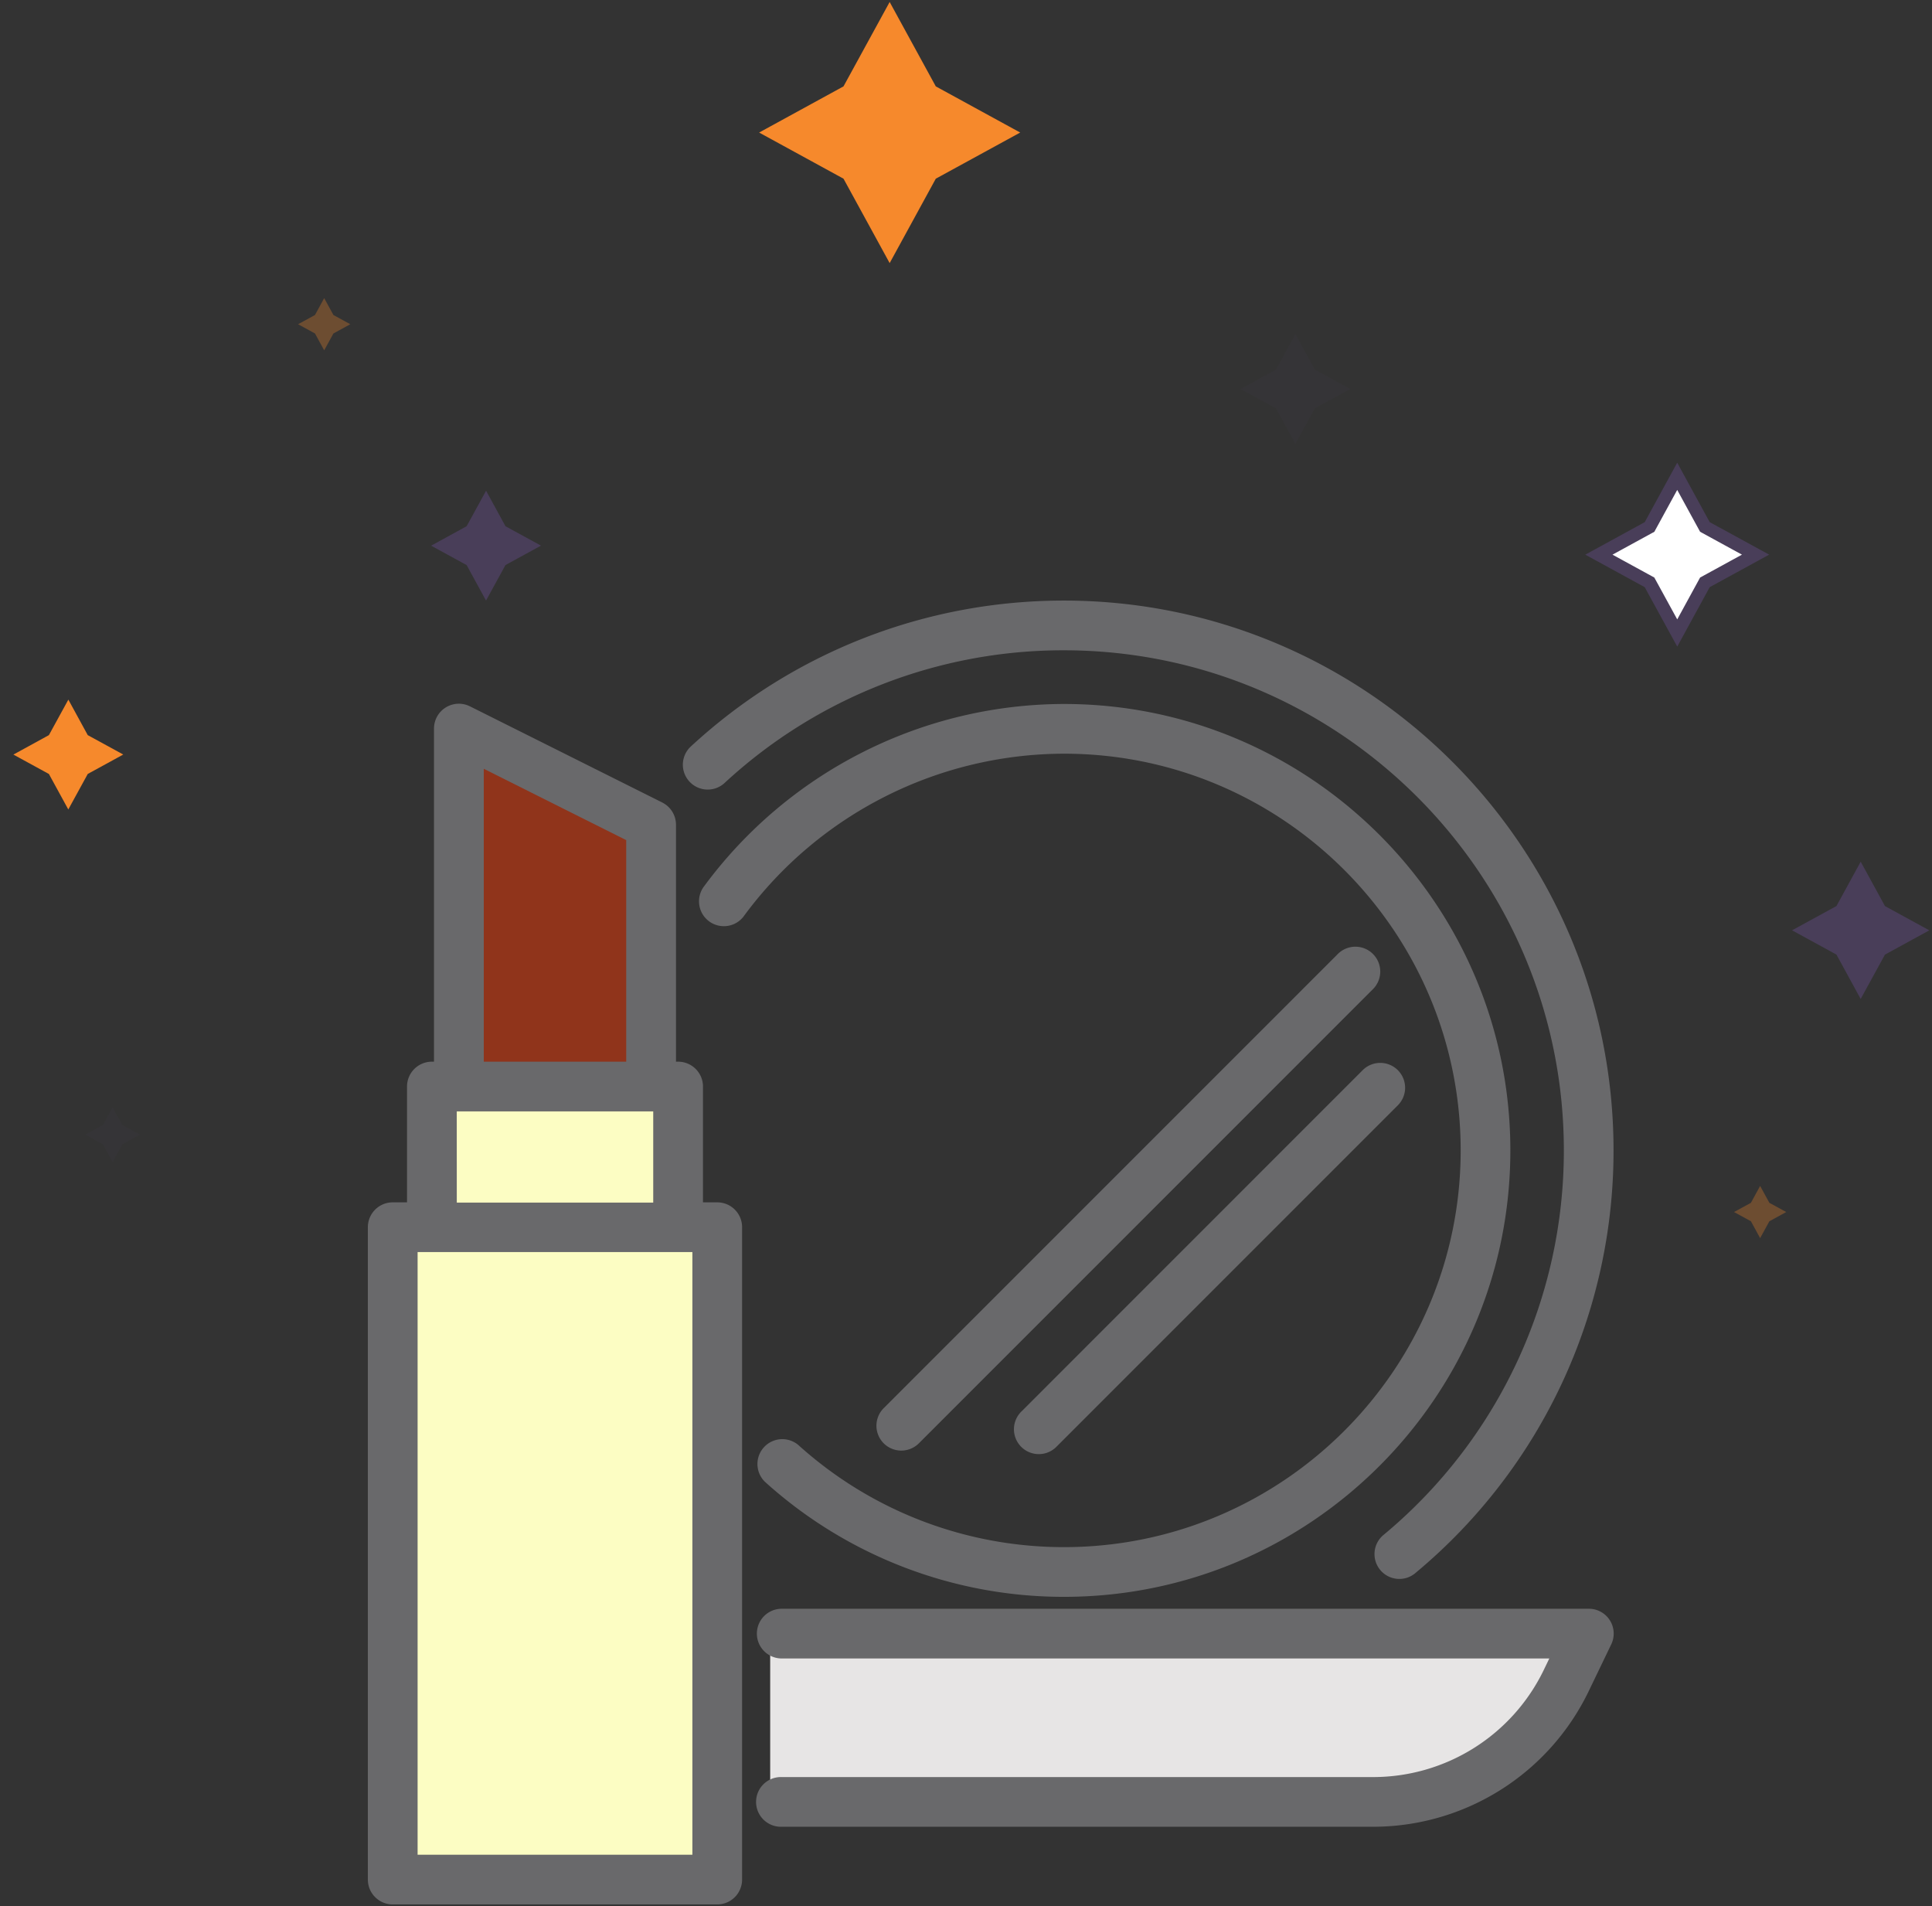
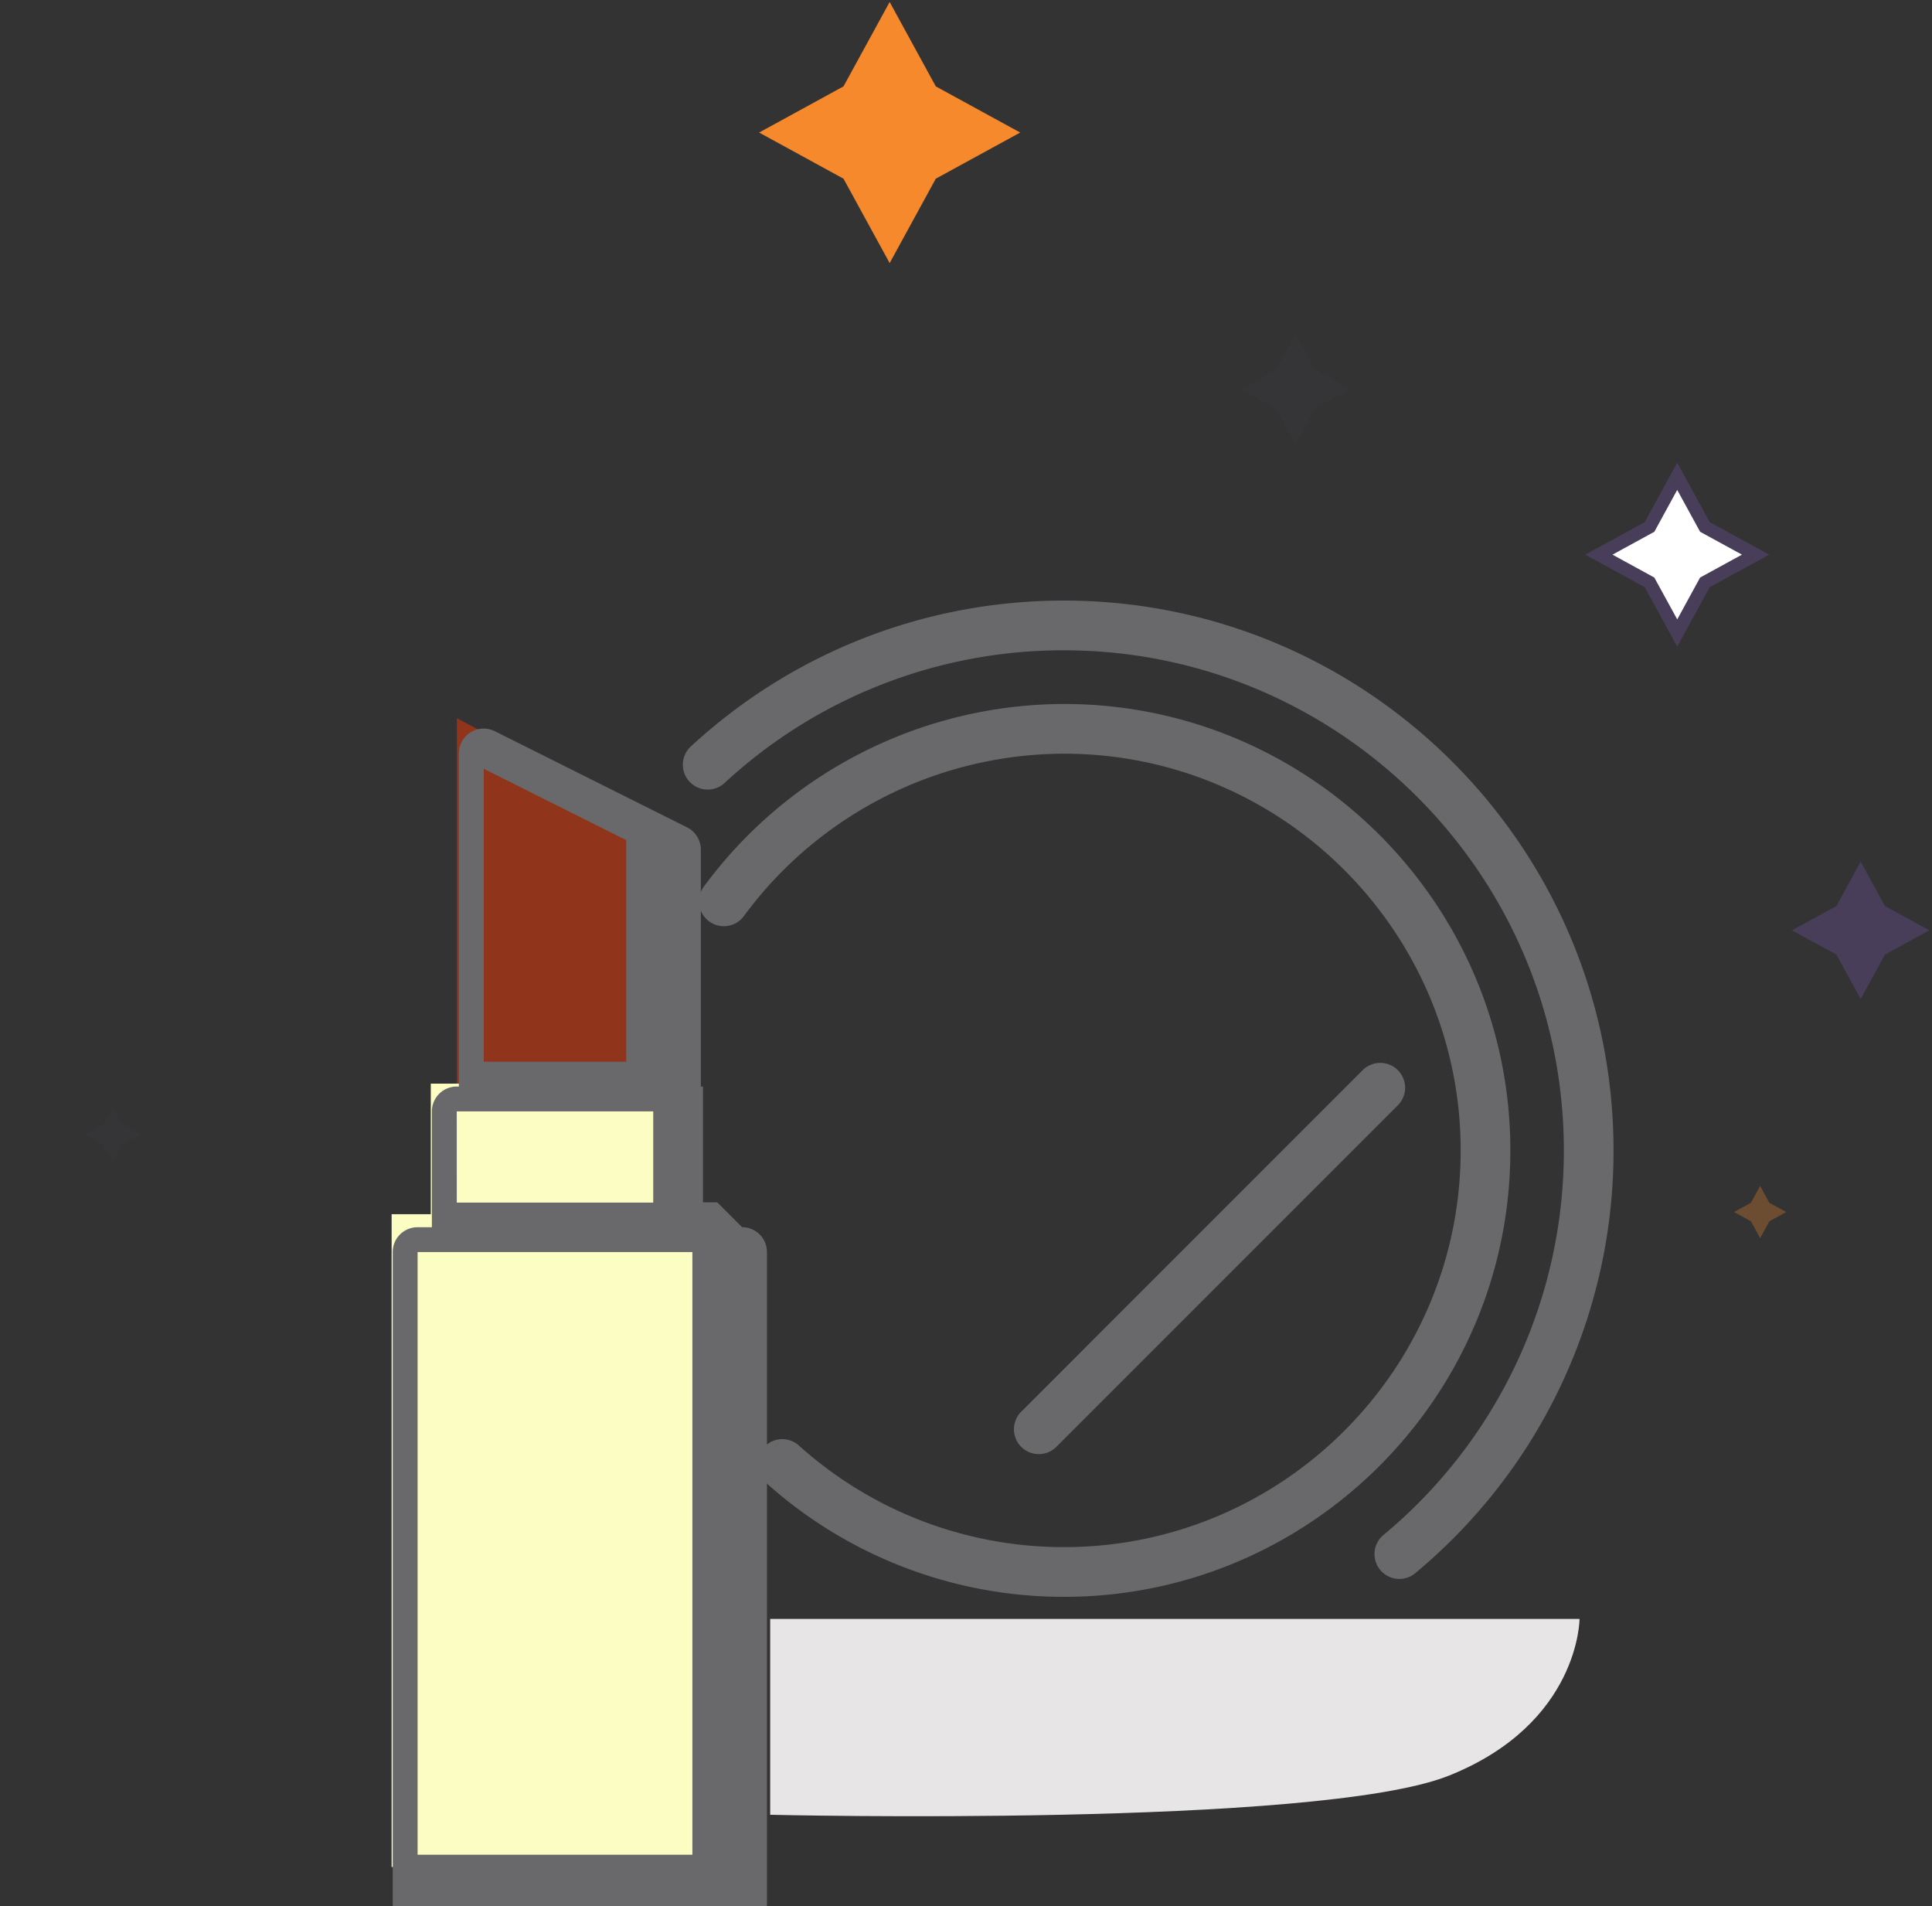
<svg xmlns="http://www.w3.org/2000/svg" xmlns:xlink="http://www.w3.org/1999/xlink" width="74" height="73" viewBox="0 0 74 73">
  <rect x="0" y="0" width="74" height="73" fill="#333333" stroke="none" />
  <defs>
    <path id="7a7pa" d="M561.5 3910h31s0 4-5 6-26 1.5-26 1.5z" />
    <path id="7a7pb" d="M549.5 3875.503l7.5 4v10h-7.5z" />
    <path id="7a7pc" d="M548.5 3889.5v5H547v25h12v-25h-1.5v-5z" />
-     <path id="7a7pd" d="M547.995 3919.03v-23.08h10.525v23.08zm1.5-28.467h7.525v3.493h-7.524zm1.035-13.121l5.456 2.732v8.485h-5.456zm8.943 16.604h-.547v-4.435a.952.952 0 0 0-.952-.952h-.082v-9.073c0-.36-.203-.69-.526-.852l-7.365-3.683a.952.952 0 0 0-1.378.85v12.758h-.082a.952.952 0 0 0-.951.952v4.435h-.548a.952.952 0 0 0-.952.952v24.983c0 .526.426.952.952.952h12.43a.952.952 0 0 0 .952-.952v-24.983a.951.951 0 0 0-.951-.952z" />
-     <path id="7a7pe" d="M592.856 3909.61h-30.914a.952.952 0 1 0 0 1.904h29.4l-.218.452a7.26 7.26 0 0 1-6.506 4.09h-22.676a.952.952 0 1 0 0 1.903h22.676a9.173 9.173 0 0 0 8.221-5.168l.875-1.817a.951.951 0 0 0-.858-1.364z" />
+     <path id="7a7pd" d="M547.995 3919.03v-23.08h10.525v23.08zm1.5-28.467h7.525v3.493h-7.524zm1.035-13.121l5.456 2.732v8.485h-5.456zm8.943 16.604h-.547v-4.435h-.082v-9.073c0-.36-.203-.69-.526-.852l-7.365-3.683a.952.952 0 0 0-1.378.85v12.758h-.082a.952.952 0 0 0-.951.952v4.435h-.548a.952.952 0 0 0-.952.952v24.983c0 .526.426.952.952.952h12.43a.952.952 0 0 0 .952-.952v-24.983a.951.951 0 0 0-.951-.952z" />
    <path id="7a7pf" d="M559.738 3877.999a19.092 19.092 0 0 1 13.009-5.095c10.56 0 19.152 8.59 19.152 19.151a19.117 19.117 0 0 1-6.883 14.708.952.952 0 1 0 1.22 1.46 21.015 21.015 0 0 0 7.566-16.168c0-11.61-9.445-21.055-21.055-21.055-5.32 0-10.4 1.99-14.302 5.602a.952.952 0 0 0 1.293 1.397z" />
    <path id="7a7pg" d="M572.753 3876.864c8.378 0 15.194 6.815 15.194 15.193s-6.816 15.193-15.194 15.193c-3.766 0-7.379-1.388-10.172-3.908a.952.952 0 0 0-1.275 1.413 17.061 17.061 0 0 0 11.447 4.399c9.428 0 17.097-7.67 17.097-17.097 0-9.427-7.67-17.097-17.097-17.097a17.173 17.173 0 0 0-13.778 6.973.952.952 0 1 0 1.533 1.128 15.263 15.263 0 0 1 12.245-6.197z" />
-     <path id="7a7ph" d="M583.218 3884.559l-17.37 17.369a.952.952 0 1 0 1.347 1.346l17.369-17.37a.952.952 0 1 0-1.346-1.345z" />
    <path id="7a7pi" d="M571.139 3902.04a.952.952 0 1 0 1.346 1.345l13.04-13.04a.952.952 0 1 0-1.346-1.346z" />
    <path id="7a7pj" d="M595.18 3870.302l-1.939-1.06 1.94-1.061 1.06-1.94 1.061 1.94 1.94 1.06-1.94 1.061-1.06 1.94z" />
    <path id="7a7pk" d="M564.308 3854.843l-3.232-1.767 3.232-1.768 1.768-3.232 1.767 3.232 3.233 1.768-3.233 1.767-1.767 3.233z" />
-     <path id="7a7pl" d="M544.064 3860.77l-.647-.353.647-.353.353-.647.354.647.646.353-.646.354-.354.646z" />
    <path id="7a7pm" d="M599.064 3894.77l-.647-.353.647-.353.353-.647.354.647.646.353-.646.354-.354.646z" />
-     <path id="7a7pn" d="M549.873 3869.641l-1.36-.743 1.36-.745.745-1.36.743 1.36 1.36.743-1.36.744-.745 1.36z" />
-     <path id="7a7po" d="M533.873 3877.641l-1.36-.743 1.36-.745.745-1.36.743 1.36 1.36.743-1.36.744-.745 1.36z" />
    <path id="7a7pp" d="M602.34 3884.558l-1.7-.93 1.7-.929.929-1.699.93 1.7 1.698.929-1.699.93-.93 1.698z" />
    <path id="7a7pq" d="M580.873 3863.641l-1.36-.743 1.36-.745.745-1.36.743 1.36 1.36.743-1.36.744-.745 1.36z" />
    <path id="7a7pr" d="M535.942 3891.825l-.678-.372.678-.37.371-.679.372.678.678.371-.678.372-.372.678z" />
  </defs>
  <g>
    <g transform="translate(-532 -3848)">
      <g>
        <g>
          <use fill="#e7e5e5" xlink:href="#7a7pa" />
        </g>
        <g>
          <use fill="#f83600" fill-opacity=".47" xlink:href="#7a7pb" />
        </g>
        <g>
          <use fill="#fcfdc3" xlink:href="#7a7pc" />
        </g>
        <g>
          <use fill="#69696b" xlink:href="#7a7pd" />
        </g>
        <g>
          <use fill="#69696b" xlink:href="#7a7pe" />
        </g>
        <g>
          <use fill="#69696b" xlink:href="#7a7pf" />
        </g>
        <g>
          <use fill="#69696b" xlink:href="#7a7pg" />
        </g>
        <g>
          <use fill="#69696b" xlink:href="#7a7ph" />
        </g>
        <g>
          <use fill="#69696b" xlink:href="#7a7pi" />
        </g>
      </g>
      <g>
        <g>
          <use fill="#fff" xlink:href="#7a7pj" />
          <use fill="#fff" fill-opacity="0" stroke="#493e59" stroke-miterlimit="50" stroke-width=".5" xlink:href="#7a7pj" />
        </g>
        <g>
          <use fill="#f6892c" xlink:href="#7a7pk" />
        </g>
        <g opacity=".3">
          <use fill="#f6892c" xlink:href="#7a7pl" />
        </g>
        <g opacity=".3">
          <use fill="#f6892c" xlink:href="#7a7pm" />
        </g>
        <g>
          <use fill="#493e59" xlink:href="#7a7pn" />
        </g>
        <g>
          <use fill="#f6892c" xlink:href="#7a7po" />
        </g>
        <g>
          <use fill="#493e59" xlink:href="#7a7pp" />
        </g>
        <g opacity=".1">
          <use fill="#493e59" xlink:href="#7a7pq" />
        </g>
        <g opacity=".1">
          <use fill="#493e59" xlink:href="#7a7pr" />
        </g>
      </g>
    </g>
  </g>
</svg>